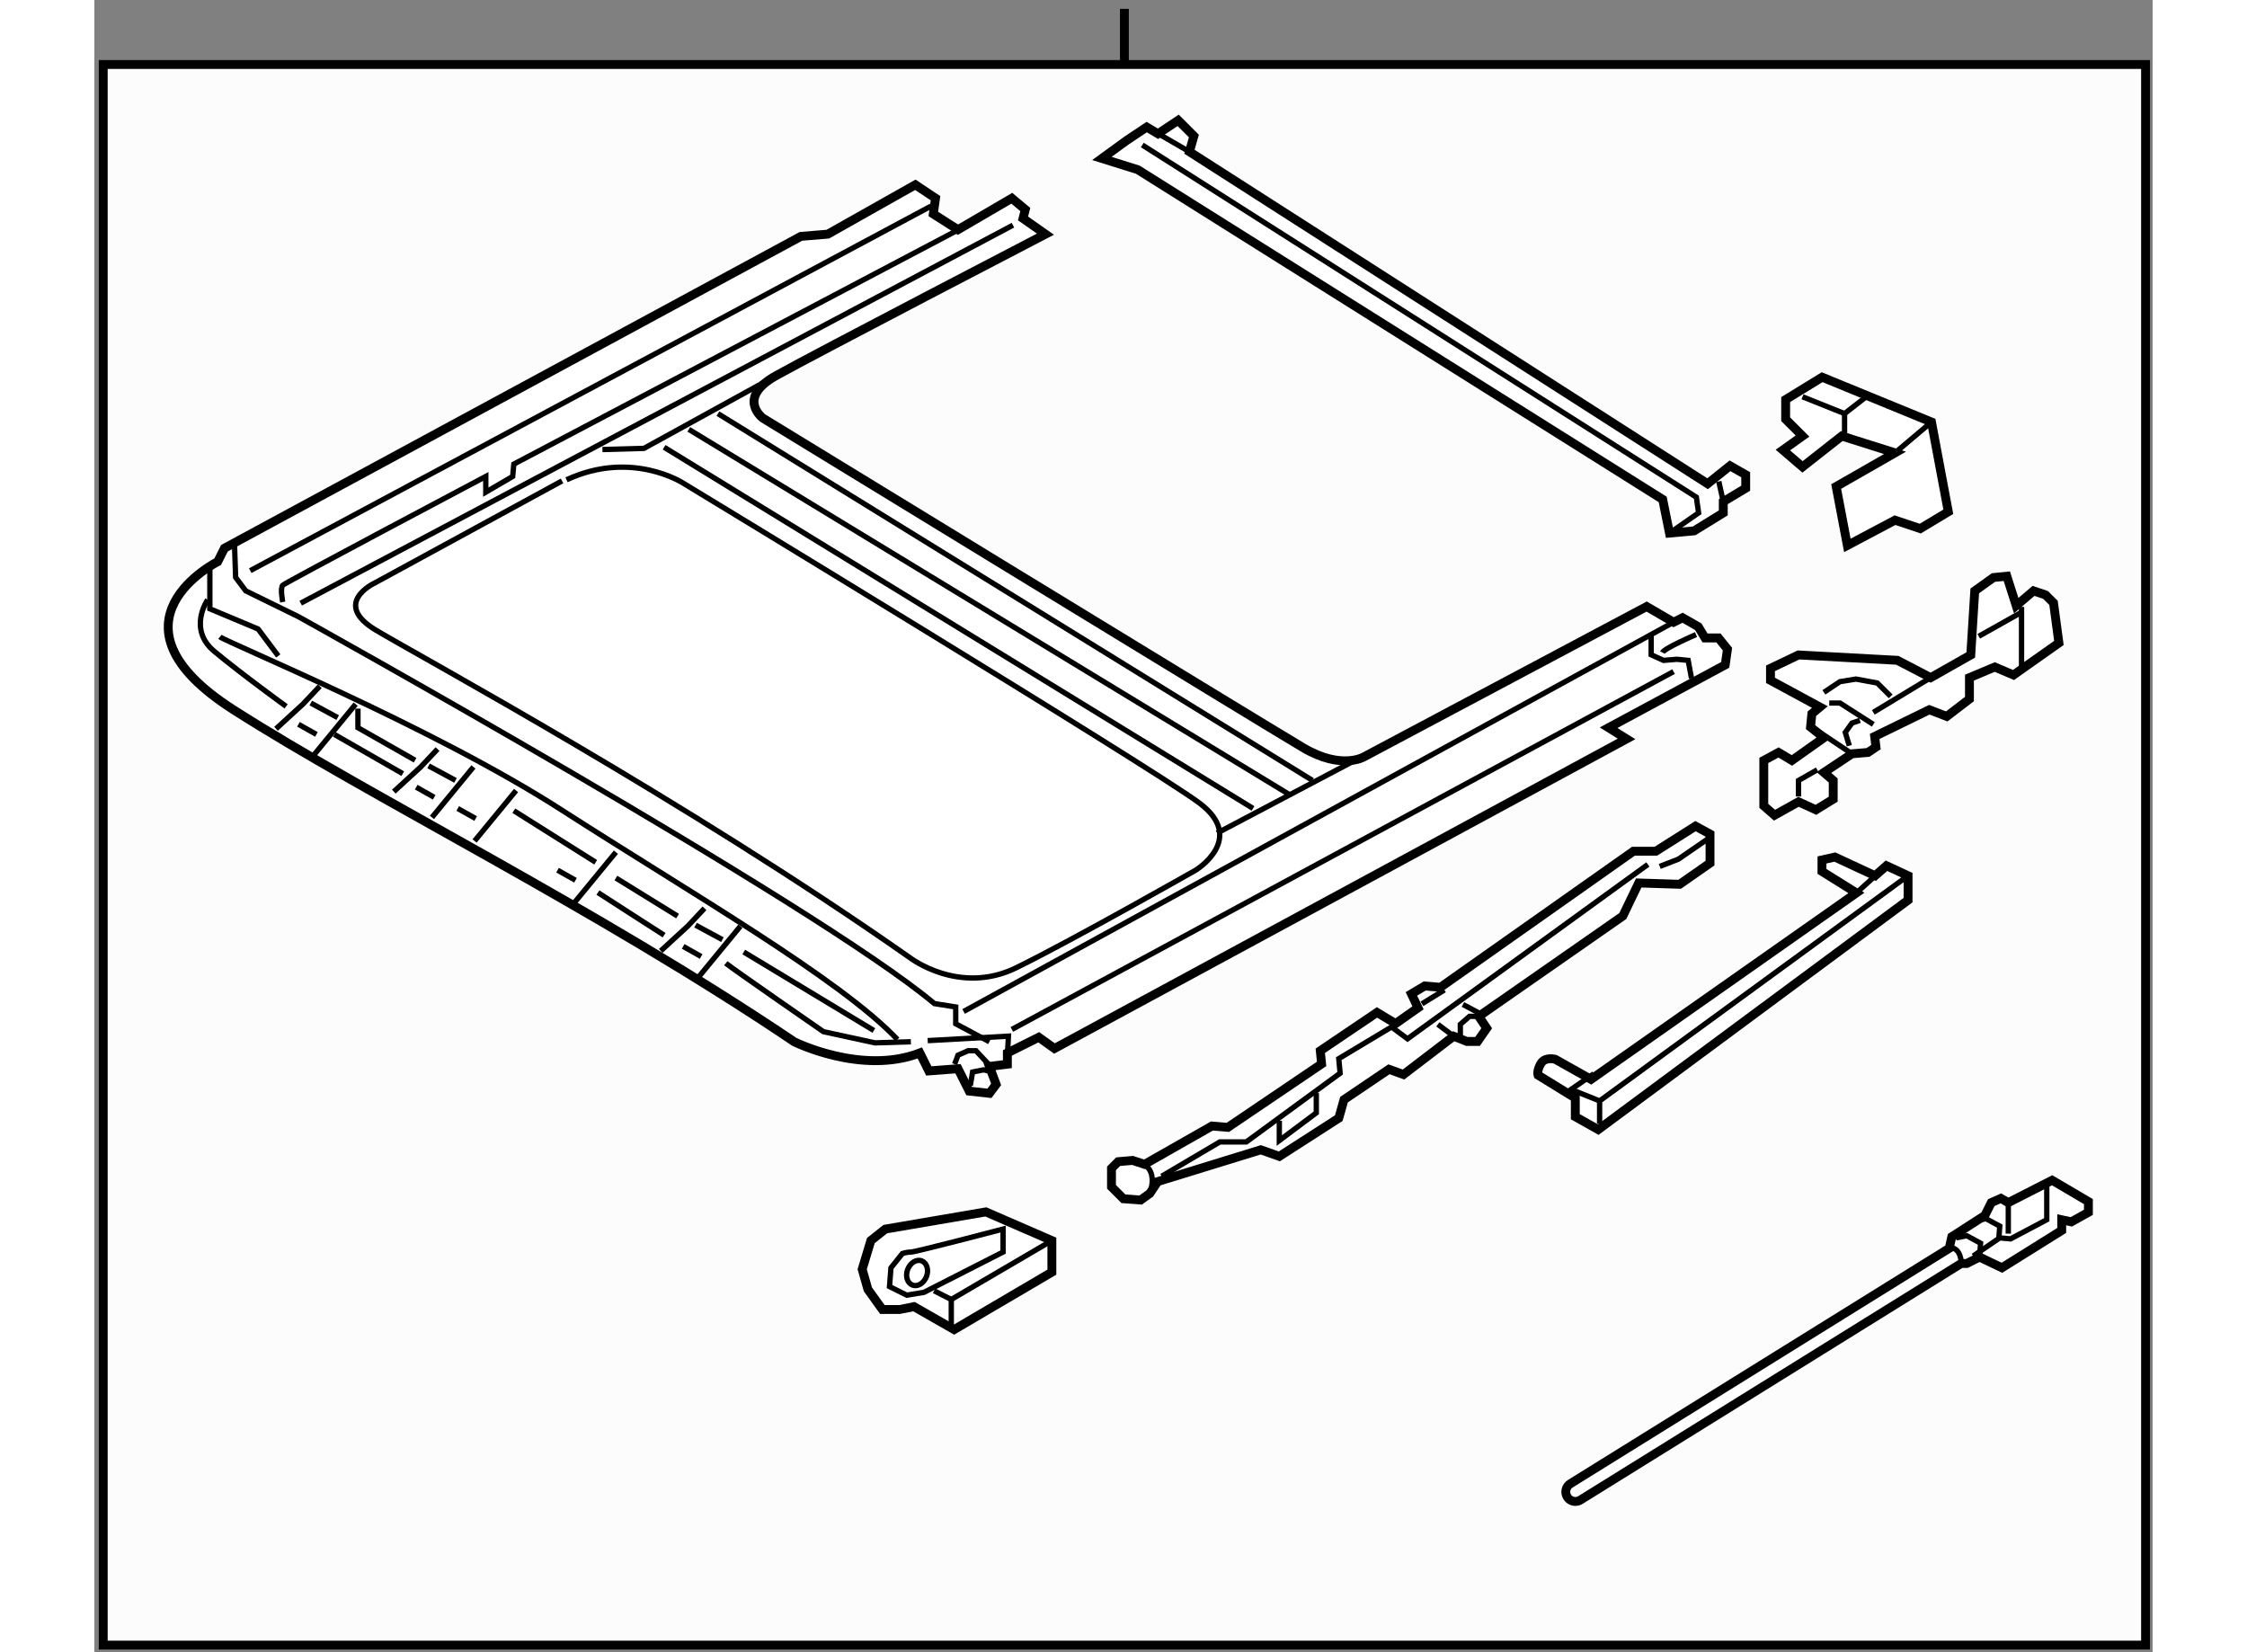
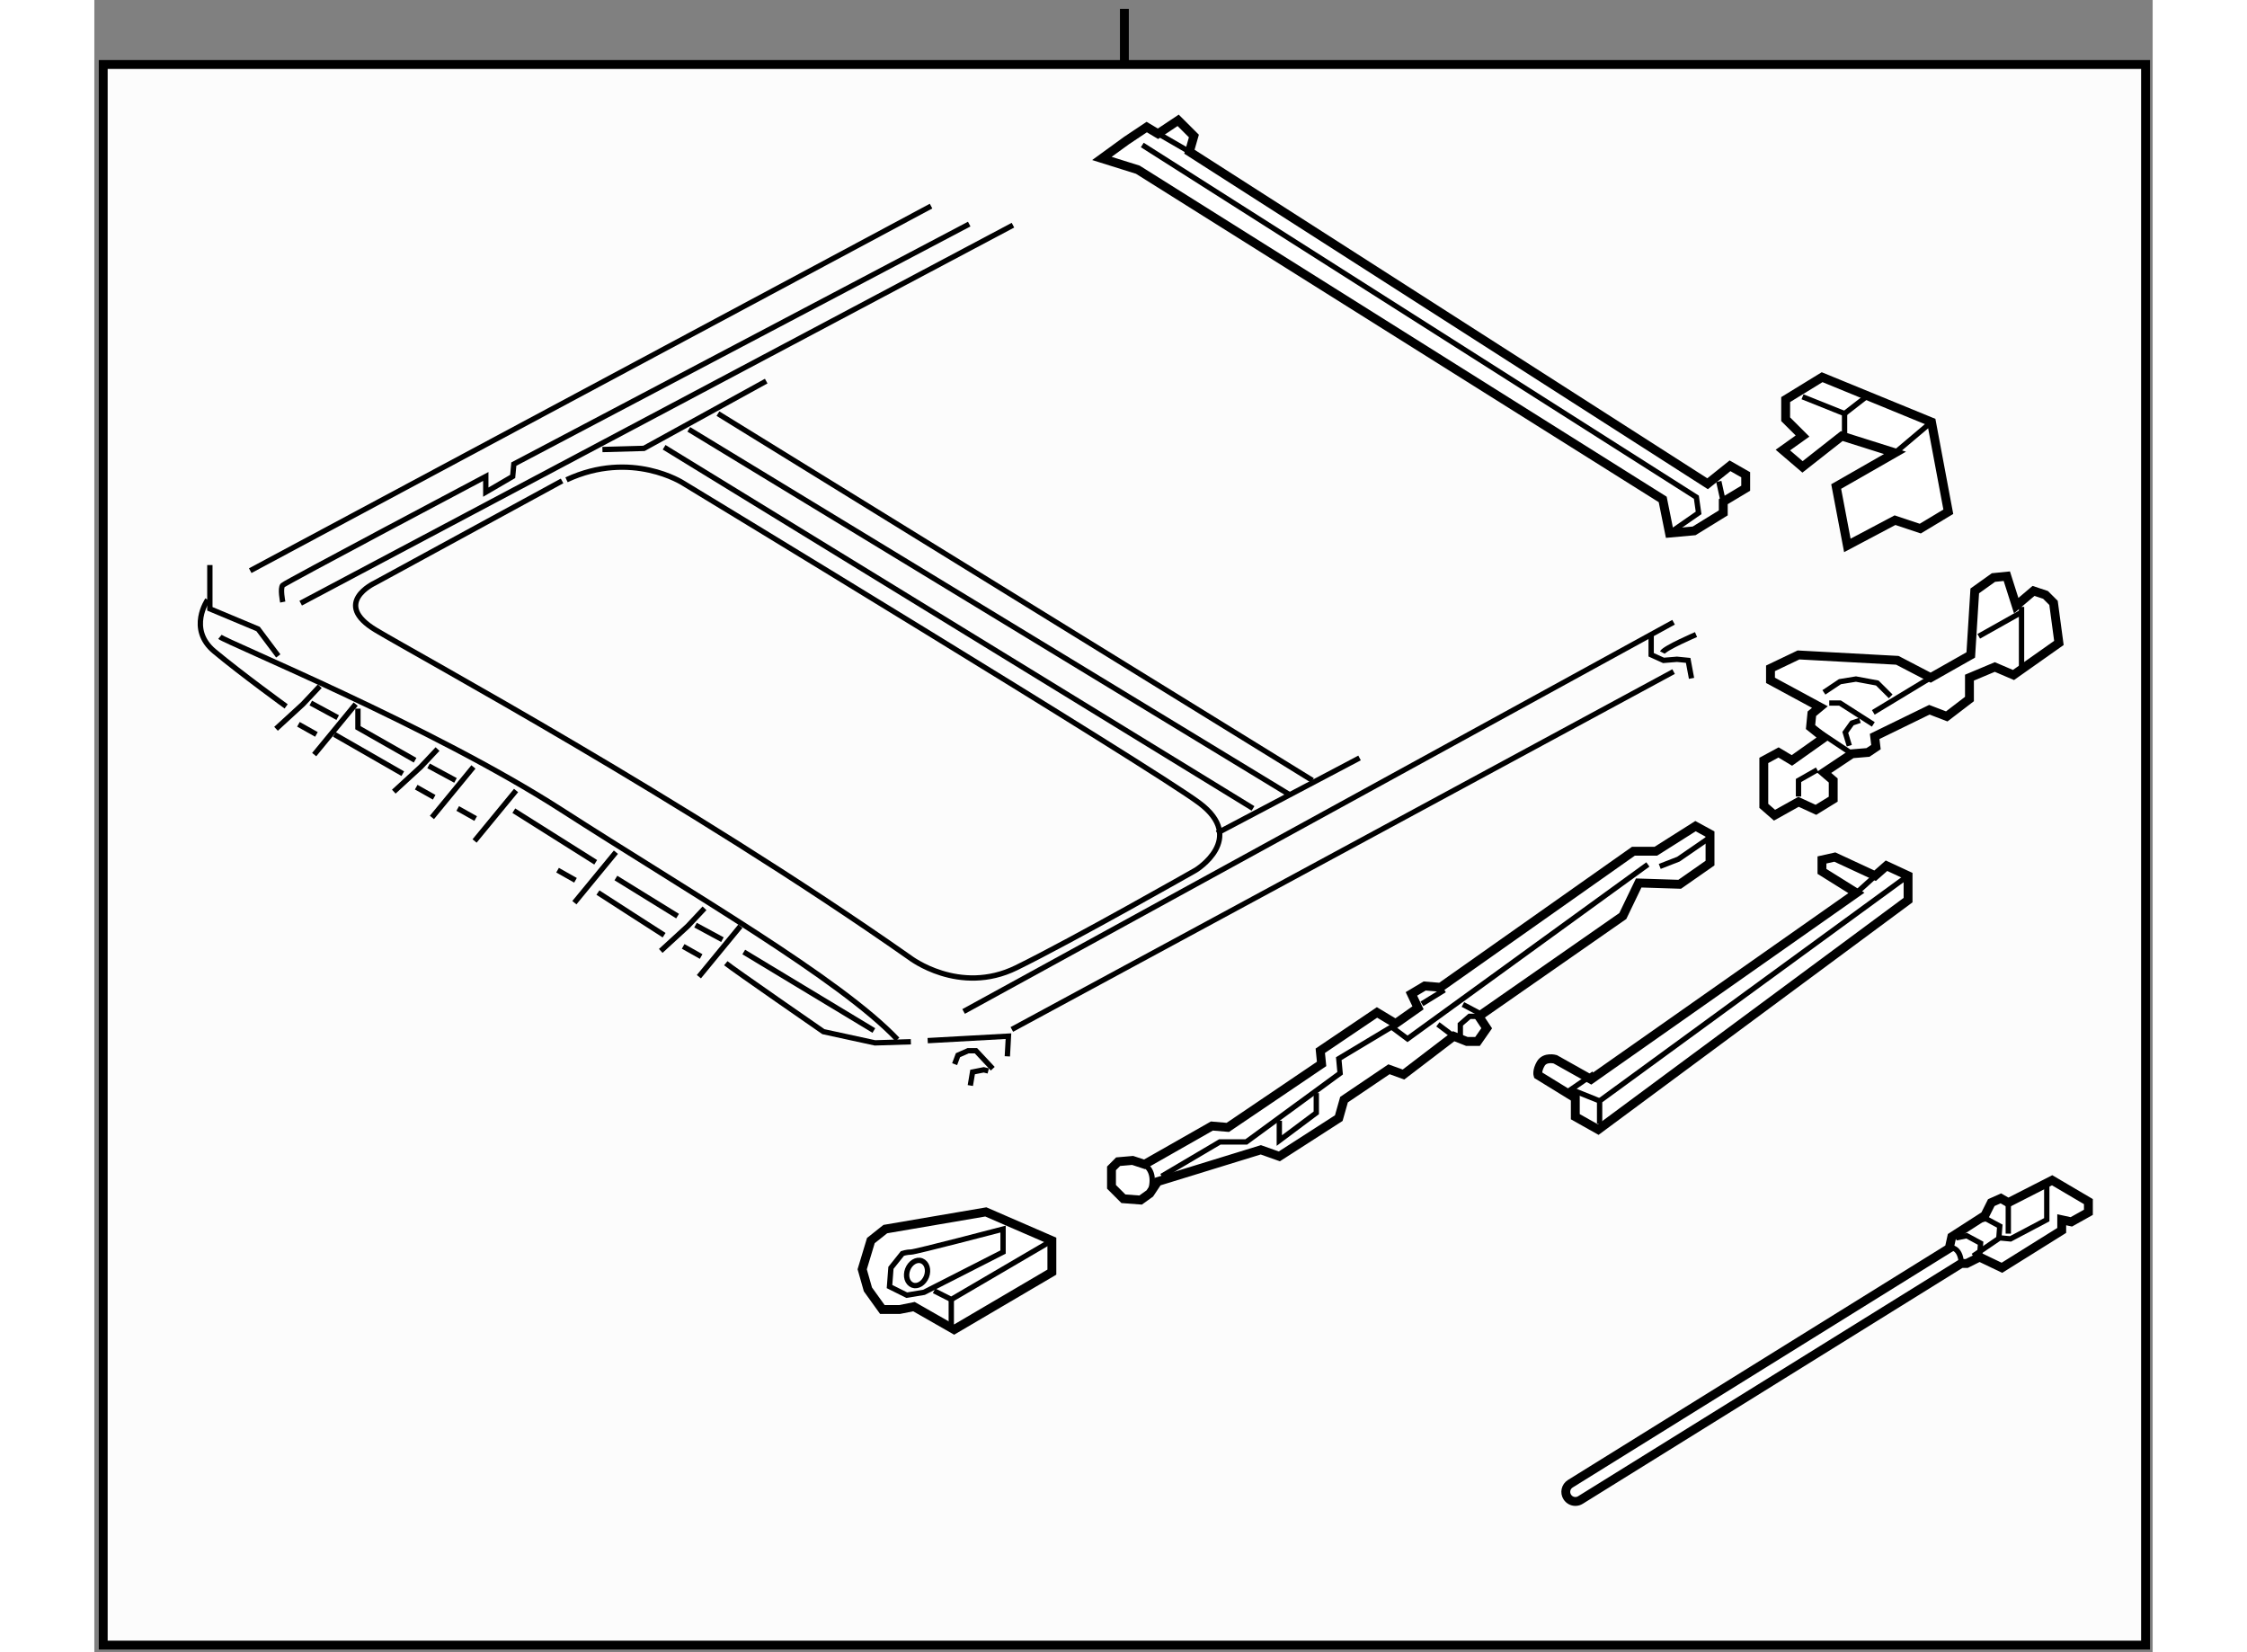
<svg xmlns="http://www.w3.org/2000/svg" version="1.1" x="0px" y="0px" width="244.8px" height="180px" viewBox="29.001 33.196 115.944 93.068" enable-background="new 0 0 244.8 180" xml:space="preserve">
  <rect x="29.001" y="33.196" width="115.944" height="93.068" fill="#808080" stroke="none" />
  <g>
    <rect x="29.501" y="36.829" fill="#FCFCFC" stroke="#000000" stroke-width="0.5" width="115.044" height="89.035" />
    <line fill="#FCFCFC" stroke="#000000" stroke-width="0.5" x1="87.023" y1="36.667" x2="87.023" y2="33.696" />
  </g>
  <g>
-     <path fill="#FFFFFF" stroke="#000000" stroke-width="0.5" d="M77.649,46.134l-1.39-0.886l0.126-0.885l-1.138-0.758l-4.928,2.78     l-1.518,0.126L36.329,64.077l-0.38,0.758c0,0-6.823,3.411,0.885,8.339c7.709,4.928,20.344,11.123,31.591,18.704     c0,0,3.791,1.895,7.076,0.631l0.506,1.012l1.643-0.125l0.632,1.261l1.138,0.126l0.378-0.505l-0.378-1.01l1.011-0.128v-0.631     l1.769-0.885l0.885,0.633l32.224-17.438l-1.012-0.632l6.57-3.539l0.127-0.886l-0.506-0.631h-0.758l-0.38-0.632l-0.884-0.506     l-0.507,0.253l-1.517-0.883l-15.921,8.465c0,0-1.264,0.759-3.411-0.505S66.656,56.747,66.656,56.747s-1.518-1.136,0.759-2.398     c2.273-1.266,15.162-7.963,15.162-7.963l-1.263-0.885l0.127-0.504l-0.759-0.634L77.649,46.134z" />
    <path fill="none" stroke="#000000" stroke-width="0.3" d="M55.348,60.286l-10.552,5.749c0,0-2.465,1.138,0.063,2.655     c2.527,1.515,17.375,9.539,30.075,18.448c0,0,2.779,2.148,6.002,0.57c3.222-1.582,10.108-5.499,10.108-5.499     s2.906-1.77,0.188-3.79c-2.716-2.022-29.062-18.008-29.062-18.008s-2.907-1.895-6.571-0.188" />
-     <path fill="none" stroke="#000000" stroke-width="0.3" d="M36.897,63.889l0.063,1.831l0.568,0.758l2.969,1.455     c0,0,29.127,16.172,35.824,21.795l1.201,0.19v0.947l1.896,1.013" />
    <polyline fill="none" stroke="#000000" stroke-width="0.3" points="35.508,65.025 35.508,67.49 38.224,68.627 39.361,70.144   " />
    <path fill="none" stroke="#000000" stroke-width="0.3" d="M36.076,69.068c0.379,0.317,11.94,5.056,19.207,9.729     c7.267,4.676,15.732,9.542,18.955,12.952" />
    <path fill="none" stroke="#000000" stroke-width="0.3" d="M35.381,66.983c0,0-1.138,1.644,0.379,2.905     c1.517,1.264,4.045,3.098,4.045,3.098" />
    <path fill="none" stroke="#000000" stroke-width="0.3" d="M64.57,87.453c0.38,0.316,5.498,3.856,5.498,3.856l2.905,0.631     l2.022-0.063" />
    <polyline fill="none" stroke="#000000" stroke-width="0.3" points="75.943,91.814 80.492,91.562 80.43,92.699   " />
    <polyline fill="none" stroke="#000000" stroke-width="0.3" points="39.235,74.249 40.751,72.859 41.699,71.85   " />
    <line fill="none" stroke="#000000" stroke-width="0.3" x1="43.722" y1="72.859" x2="41.385" y2="75.702" />
    <line fill="none" stroke="#000000" stroke-width="0.3" x1="40.498" y1="73.995" x2="41.511" y2="74.565" />
    <line fill="none" stroke="#000000" stroke-width="0.3" x1="41.193" y1="72.798" x2="42.71" y2="73.618" />
    <polyline fill="none" stroke="#000000" stroke-width="0.3" points="60.906,86.76 62.424,85.368 63.371,84.36   " />
    <line fill="none" stroke="#000000" stroke-width="0.3" x1="65.393" y1="85.368" x2="63.055" y2="88.212" />
    <line fill="none" stroke="#000000" stroke-width="0.3" x1="62.169" y1="86.506" x2="63.181" y2="87.076" />
    <line fill="none" stroke="#000000" stroke-width="0.3" x1="62.865" y1="85.308" x2="64.381" y2="86.127" />
    <polyline fill="none" stroke="#000000" stroke-width="0.3" points="43.849,73.112 43.849,74.187 47.069,76.019   " />
    <line fill="none" stroke="#000000" stroke-width="0.3" x1="42.521" y1="74.565" x2="46.375" y2="76.777" />
    <polyline fill="none" stroke="#000000" stroke-width="0.3" points="45.869,77.789 47.386,76.397 48.333,75.39   " />
    <line fill="none" stroke="#000000" stroke-width="0.3" x1="50.355" y1="76.397" x2="48.017" y2="79.242" />
    <line fill="none" stroke="#000000" stroke-width="0.3" x1="52.757" y1="77.725" x2="50.419" y2="80.568" />
    <line fill="none" stroke="#000000" stroke-width="0.3" x1="47.132" y1="77.536" x2="48.144" y2="78.106" />
    <line fill="none" stroke="#000000" stroke-width="0.3" x1="49.47" y1="78.737" x2="50.481" y2="79.305" />
    <line fill="none" stroke="#000000" stroke-width="0.3" x1="58.38" y1="81.199" x2="56.041" y2="84.044" />
    <line fill="none" stroke="#000000" stroke-width="0.3" x1="55.094" y1="82.212" x2="56.104" y2="82.782" />
    <line fill="none" stroke="#000000" stroke-width="0.3" x1="47.828" y1="76.337" x2="49.345" y2="77.156" />
    <line fill="none" stroke="#000000" stroke-width="0.3" x1="52.63" y1="78.862" x2="57.242" y2="81.768" />
    <line fill="none" stroke="#000000" stroke-width="0.3" x1="58.38" y1="82.654" x2="61.854" y2="84.8" />
    <path fill="none" stroke="#000000" stroke-width="0.3" d="M57.368,83.474c0.189,0.128,3.728,2.401,3.728,2.401" />
    <line fill="none" stroke="#000000" stroke-width="0.3" x1="65.582" y1="86.822" x2="72.911" y2="91.245" />
    <polyline fill="none" stroke="#000000" stroke-width="0.3" points="77.46,93.14 77.649,92.634 78.219,92.383 78.661,92.383      79.608,93.396   " />
    <polyline fill="none" stroke="#000000" stroke-width="0.3" points="78.345,94.343 78.472,93.582 79.102,93.458 79.355,93.521        " />
    <line fill="none" stroke="#000000" stroke-width="0.3" x1="80.683" y1="91.184" x2="117.959" y2="71.026" />
    <line fill="none" stroke="#000000" stroke-width="0.3" x1="77.966" y1="90.172" x2="117.958" y2="68.246" />
    <polyline fill="none" stroke="#000000" stroke-width="0.3" points="116.696,68.88 116.696,70.079 117.393,70.395 118.149,70.333      118.78,70.395 118.97,71.407   " />
    <path fill="none" stroke="#000000" stroke-width="0.3" d="M117.328,69.953c0.125-0.253,1.895-1.012,1.895-1.012" />
    <line fill="none" stroke="#000000" stroke-width="0.3" x1="92.245" y1="80.124" x2="100.27" y2="75.891" />
    <path fill="none" stroke="#000000" stroke-width="0.3" d="M39.614,67.109c0,0-0.159-0.788,0-0.947     c0.158-0.158,11.437-6.128,11.437-6.128v0.884l1.515-0.884l0.064-0.695l25.652-13.521" />
    <line fill="none" stroke="#000000" stroke-width="0.3" x1="40.625" y1="67.173" x2="80.746" y2="45.881" />
    <line fill="none" stroke="#000000" stroke-width="0.3" x1="37.782" y1="65.341" x2="76.132" y2="44.806" />
    <polyline fill="none" stroke="#000000" stroke-width="0.3" points="57.621,58.518 59.959,58.453 66.846,54.663   " />
    <line fill="none" stroke="#000000" stroke-width="0.3" x1="61.096" y1="58.39" x2="94.269" y2="78.734" />
    <line fill="none" stroke="#000000" stroke-width="0.3" x1="62.485" y1="57.381" x2="96.352" y2="77.976" />
    <line fill="none" stroke="#000000" stroke-width="0.3" x1="64.128" y1="56.495" x2="97.616" y2="77.156" />
  </g>
  <g>
    <polygon fill="#FFFFFF" stroke="#000000" stroke-width="0.5" points="85.757,42.121 87.779,42.755 117.346,61.329 117.728,63.225      119.116,63.099 120.758,62.087 120.758,61.455 122.021,60.697 122.021,59.939 121.137,59.434 119.875,60.445 90.685,41.741      90.938,40.858 90.052,39.974 88.915,40.731 88.282,40.353 87.147,41.11   " />
    <line fill="none" stroke="#000000" stroke-width="0.3" x1="88.282" y1="40.353" x2="90.685" y2="41.741" />
    <line fill="none" stroke="#000000" stroke-width="0.3" x1="120.506" y1="60.317" x2="120.758" y2="61.455" />
    <polyline fill="none" stroke="#000000" stroke-width="0.3" points="88.031,41.363 119.242,61.203 119.368,62.087 117.728,63.225        " />
  </g>
  <g>
    <polygon fill="#FFFFFF" stroke="#000000" stroke-width="0.5" points="127.431,57.758 125.222,59.495 124.115,58.547      125.222,57.758 124.272,56.811 124.272,55.704 126.326,54.443 132.486,56.969 133.434,62.022 131.855,62.972 130.432,62.497      127.747,63.919 127.118,60.602 130.432,58.705   " />
    <line fill="none" stroke="#000000" stroke-width="0.3" x1="130.432" y1="58.705" x2="132.486" y2="56.969" />
    <polyline fill="none" stroke="#000000" stroke-width="0.3" points="125.222,55.547 127.59,56.494 127.59,57.758   " />
    <line fill="none" stroke="#000000" stroke-width="0.3" x1="127.59" y1="56.494" x2="129.011" y2="55.39" />
  </g>
  <g>
    <polygon fill="#FFFFFF" stroke="#000000" stroke-width="0.5" points="88.158,98.783 87.488,98.562 86.671,98.633 86.297,99.009      86.297,100.049 86.968,100.721 87.937,100.794 88.456,100.422 88.901,99.752 94.708,97.964 95.75,98.334 99.099,96.179      99.395,95.138 101.927,93.427 102.744,93.724 105.57,91.565 106.316,91.86 106.915,91.86 107.432,91.117 106.987,90.447      115.099,84.794 115.994,82.933 118.302,83.007 120.011,81.813 120.011,80.177 119.193,79.732 116.958,81.146 115.695,81.146      104.827,88.81 103.938,88.736 103.192,89.181 103.563,89.966 102.3,90.855 101.254,90.226 98.058,92.384 98.131,93.127      92.849,96.701 91.953,96.624   " />
    <polyline fill="none" stroke="#000000" stroke-width="0.3" points="89.125,99.453 92.399,97.52 93.889,97.52 99.175,93.65      99.099,92.829 102.073,91.044 102.971,91.713 116.511,81.89   " />
    <polyline fill="none" stroke="#000000" stroke-width="0.3" points="105.946,91.787 105.946,90.897 106.464,90.447 106.987,90.447        " />
    <line fill="none" stroke="#000000" stroke-width="0.3" x1="104.682" y1="90.897" x2="105.57" y2="91.565" />
    <line fill="none" stroke="#000000" stroke-width="0.3" x1="106.093" y1="89.778" x2="107.357" y2="90.447" />
    <polyline fill="none" stroke="#000000" stroke-width="0.3" points="95.75,96.327 95.75,97.442 97.833,95.883 97.833,94.766   " />
    <line fill="none" stroke="#000000" stroke-width="0.3" x1="103.783" y1="89.741" x2="105.05" y2="88.96" />
    <polyline fill="none" stroke="#000000" stroke-width="0.3" points="117.179,82.001 118.228,81.593 120.011,80.366   " />
    <path fill="none" stroke="#000000" stroke-width="0.3" d="M87.488,98.562c0,0,1.566,0.071,0.968,1.86" />
  </g>
  <g>
    <polygon fill="#FFFFFF" stroke="#000000" stroke-width="0.5" points="123.041,78.589 123.041,76.031 123.871,75.581      124.623,76.031 126.426,74.754 125.674,74.152 125.748,73.4 126.201,73.024 123.418,71.52 123.418,70.843 124.996,70.089      130.564,70.391 132.441,71.368 134.699,70.089 134.924,66.481 135.977,65.728 136.73,65.653 137.258,67.311 138.234,66.481      138.91,66.706 139.361,67.156 139.664,69.412 137.105,71.218 136.053,70.768 134.625,71.368 134.625,72.572 133.346,73.551      132.367,73.175 129.285,74.679 129.359,75.279 128.908,75.581 128.008,75.656 126.426,76.71 126.951,77.16 126.951,78.213      125.977,78.813 124.996,78.362 123.645,79.116   " />
    <line fill="none" stroke="#000000" stroke-width="0.3" x1="125.977" y1="74.303" x2="128.008" y2="75.656" />
    <path fill="none" stroke="#000000" stroke-width="0.3" d="M126.727,72.798c0.604,0,0.604,0,0.604,0l1.879,1.203" />
    <polyline fill="none" stroke="#000000" stroke-width="0.3" points="127.857,75.202 127.631,74.452 128.008,73.925 128.455,73.774        " />
    <line fill="none" stroke="#000000" stroke-width="0.3" x1="129.209" y1="73.324" x2="132.441" y2="71.368" />
    <line fill="none" stroke="#000000" stroke-width="0.3" x1="137.559" y1="67.382" x2="137.559" y2="70.768" />
    <line fill="none" stroke="#000000" stroke-width="0.3" x1="135.148" y1="69.039" x2="137.559" y2="67.684" />
    <polyline fill="none" stroke="#000000" stroke-width="0.3" points="124.996,78.062 124.996,77.16 126.051,76.559   " />
    <polyline fill="none" stroke="#000000" stroke-width="0.3" points="126.426,72.197 127.33,71.594 128.232,71.447 129.434,71.67      130.188,72.421   " />
  </g>
  <g>
    <path fill="#FFFFFF" stroke="#000000" stroke-width="0.5" d="M112.421,95.048l-2.101-1.294c0,0-0.076-0.241,0.16-0.646     c0.241-0.402,0.811-0.244,0.811-0.244l2.018,1.132l14.948-10.502l-1.94-1.213v-0.645l0.726-0.163l2.267,1.052l0.642-0.564     l1.215,0.564v1.374l-17.453,12.926l-1.291-0.726V95.048z" />
    <polyline fill="none" stroke="#000000" stroke-width="0.3" points="113.792,96.499 113.792,95.211 131.165,82.525   " />
    <polyline fill="none" stroke="#000000" stroke-width="0.3" points="113.472,93.677 112.182,94.563 113.792,95.211   " />
    <line fill="none" stroke="#000000" stroke-width="0.3" x1="128.257" y1="83.494" x2="129.95" y2="81.961" />
  </g>
  <g>
    <polygon fill="#FFFFFF" stroke="#000000" stroke-width="0.5" points="75.169,106.797 74.359,106.959 73.39,106.959       72.576,105.827 72.254,104.694 72.742,103.077 73.556,102.43 79.218,101.462 82.938,103.077 82.938,104.855 77.433,108.09    " />
    <path fill="none" stroke="#000000" stroke-width="0.3" d="M75.736,105.992l-0.973,0.16l-0.97-0.485l0.08-1.054l0.646-0.808      c0,0,0.244-0.082,0.488-0.082c0.24,0,5.182-1.294,5.182-1.294v1.294L75.736,105.992z" />
    <polyline fill="none" stroke="#000000" stroke-width="0.3" points="76.303,105.906 77.272,106.394 82.938,103.077    " />
    <line fill="none" stroke="#000000" stroke-width="0.3" x1="77.272" y1="106.394" x2="77.272" y2="108.09" />
    <path fill="none" stroke="#000000" stroke-width="0.3" d="M75.874,105.105c-0.148,0.377-0.497,0.591-0.788,0.48     c-0.293-0.116-0.416-0.51-0.269-0.887c0.144-0.372,0.498-0.589,0.788-0.478C75.901,104.338,76.018,104.731,75.874,105.105z" />
  </g>
  <g>
    <path fill="#FFFFFF" stroke="#000000" stroke-width="0.5" d="M139.282,99.679l-2.469,1.26l-0.419-0.24l-0.539,0.24l-0.362,0.724     l-1.863,1.199l-0.12,0.542l0.03,0.075l-21.4,13.296c-0.255,0.16-0.328,0.494-0.17,0.743c0.103,0.164,0.277,0.254,0.458,0.254     c0.099,0,0.199-0.027,0.289-0.085l21.449-13.324l0.005,0.005h0.3l0.723-0.362l1.26,0.603l3.368-2.104v-0.601l0.541,0.118     l0.962-0.538v-0.603L139.282,99.679z" />
    <polyline fill="none" stroke="#000000" stroke-width="0.3" points="134.834,103.946 136.333,102.924 136.937,102.982      138.98,101.902 138.98,101.482 138.98,99.977   " />
    <line fill="none" stroke="#000000" stroke-width="0.3" x1="136.813" y1="100.938" x2="136.813" y2="102.685" />
    <polyline fill="none" stroke="#000000" stroke-width="0.3" points="133.87,102.924 134.471,102.803 135.252,103.225      135.193,104.005   " />
    <polyline fill="none" stroke="#000000" stroke-width="0.3" points="134.953,101.96 135.555,101.844 136.333,102.262      136.273,103.043   " />
    <path fill="none" stroke="#000000" stroke-width="0.3" d="M133.54,103.479c0,0,0.569-0.075,0.631,0.889" />
  </g>
</svg>